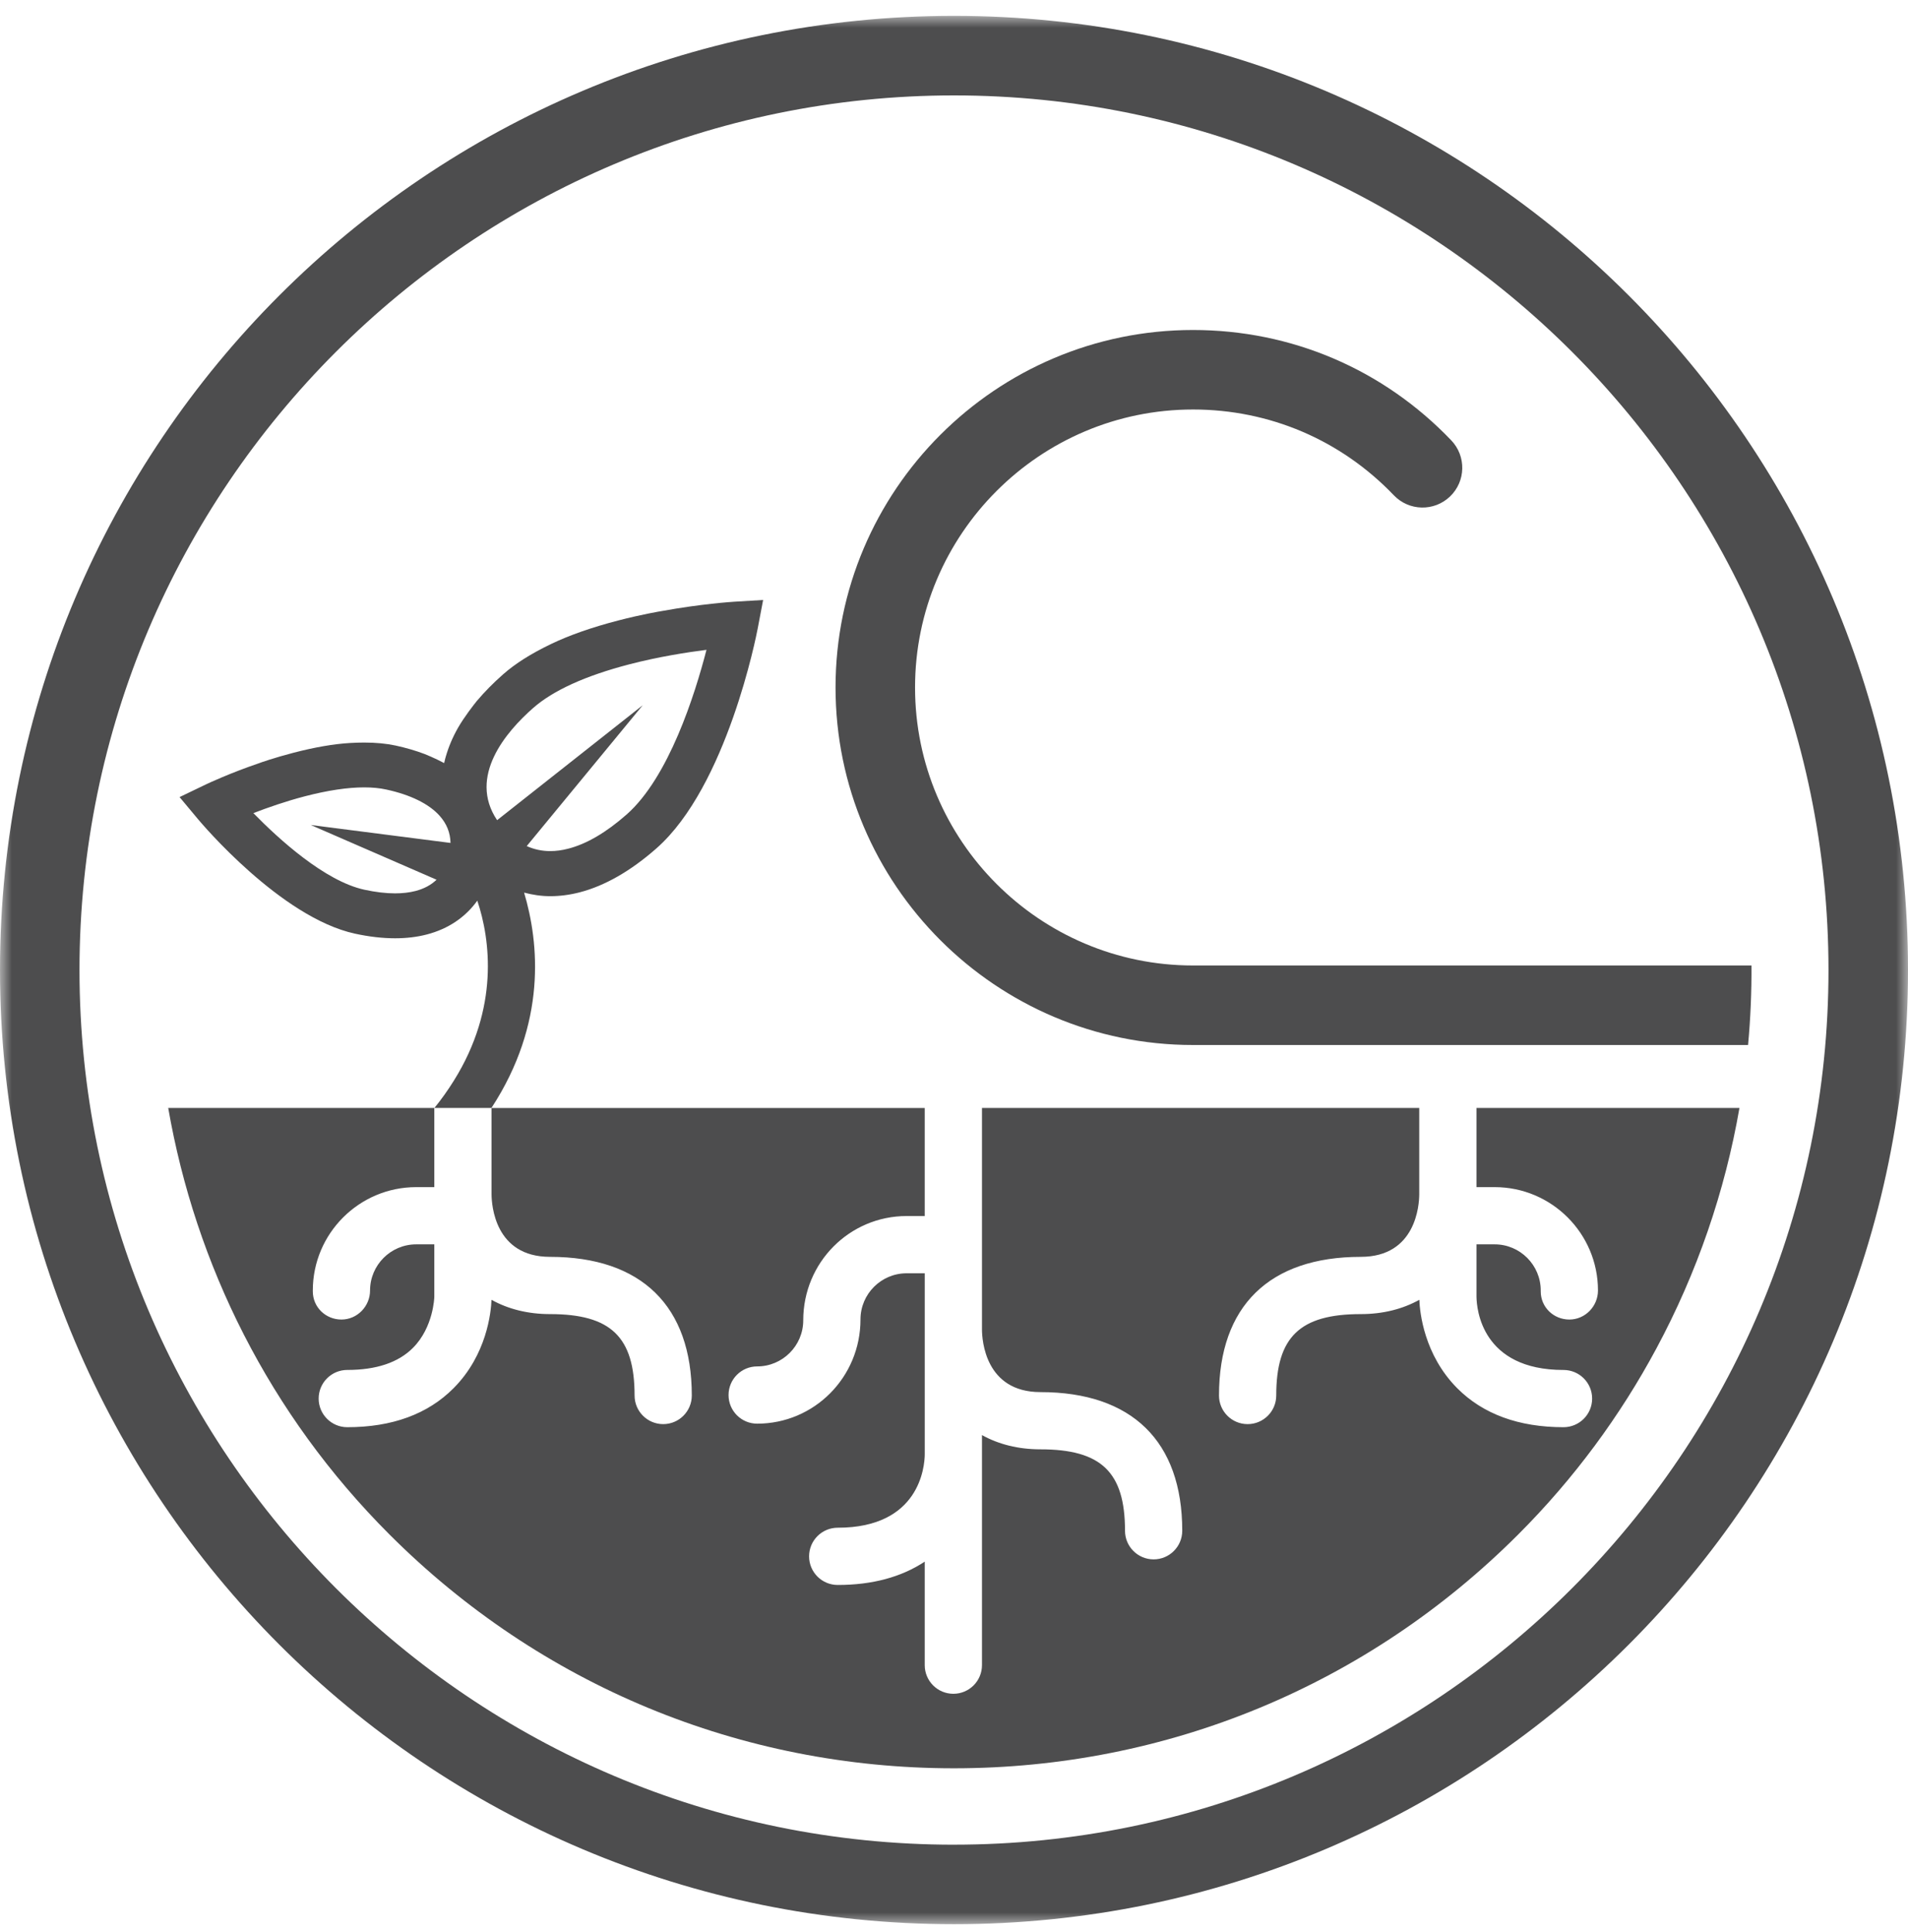
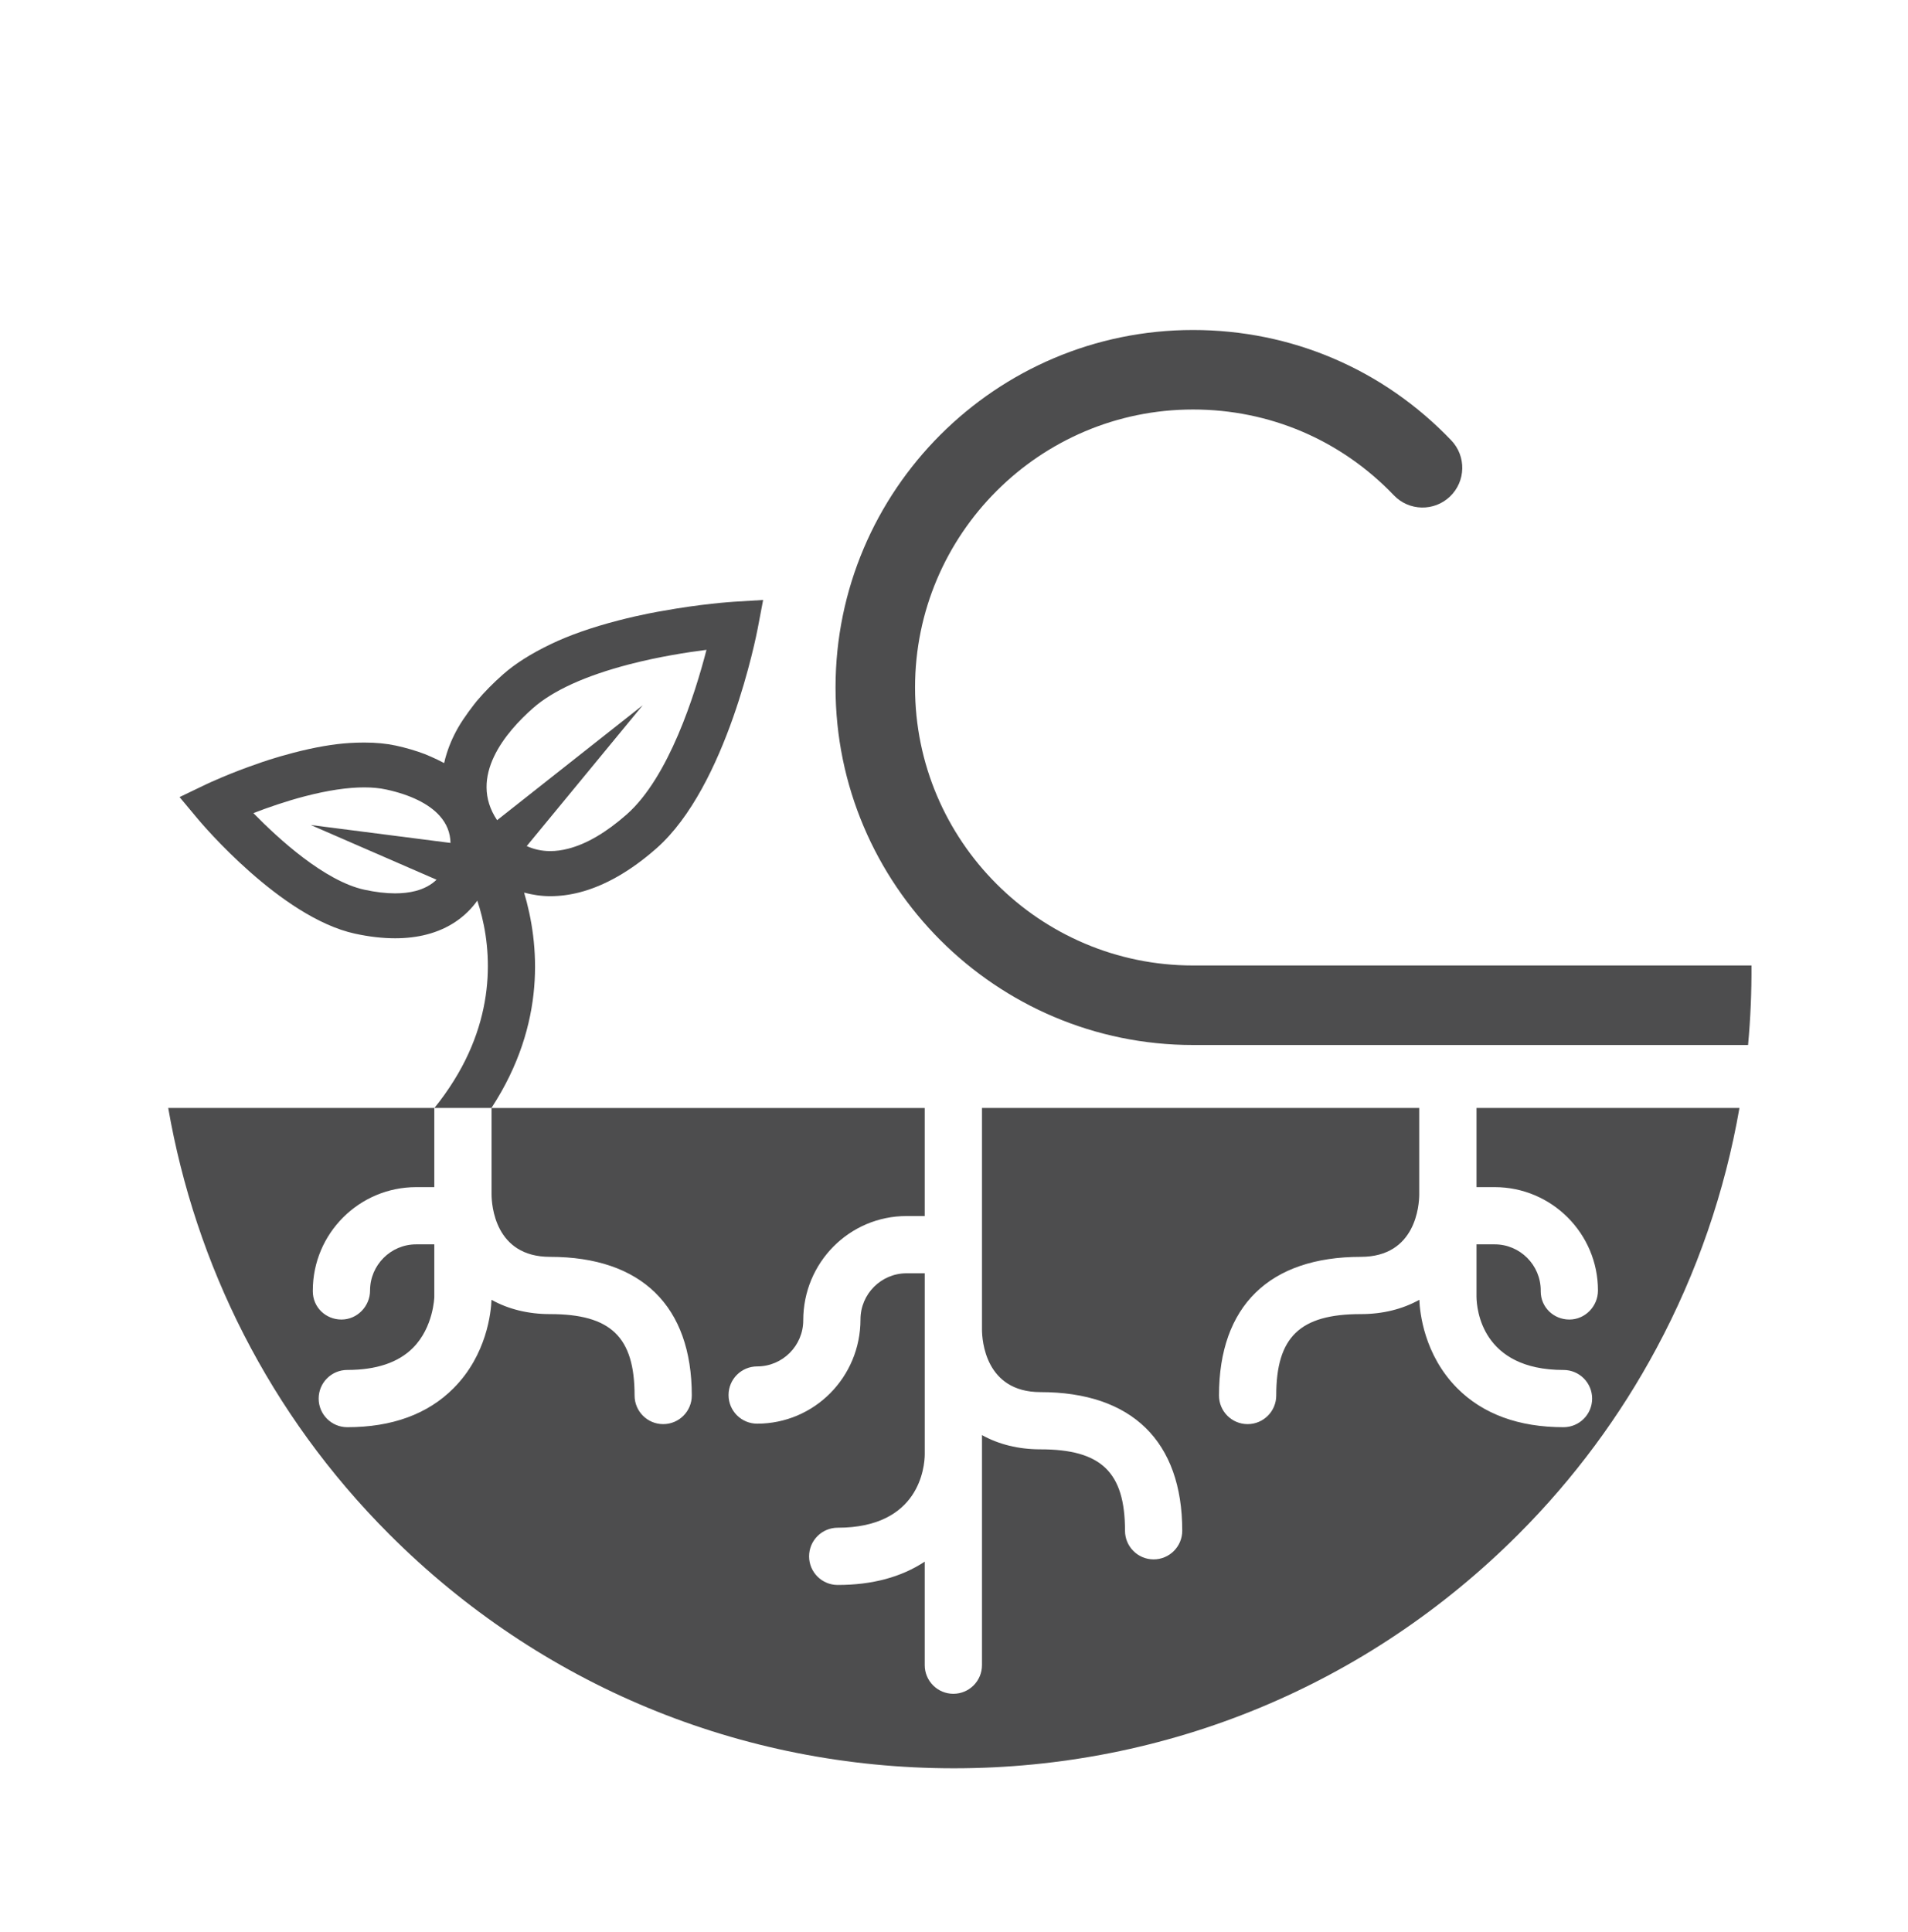
<svg xmlns="http://www.w3.org/2000/svg" xmlns:xlink="http://www.w3.org/1999/xlink" width="80" height="81" viewBox="0 0 80 81">
  <defs>
-     <path id="xzilxmccfa" d="M0 0.001L80 0.001 80 80 0 80z" />
-   </defs>
+     </defs>
  <g fill="none" fill-rule="evenodd">
    <g>
      <g>
        <g>
          <path fill="#4D4D4E" d="M61.907 46.447v3.319h.762c2.389 0 4.332 1.943 4.332 4.333 0 .662-.537 1.218-1.2 1.218-.662 0-1.2-.518-1.2-1.18v-.038c0-1.066-.867-1.934-1.932-1.934h-.762v2.197c.007.509.214 3.069 3.65 3.069.662 0 1.199.536 1.199 1.199s-.537 1.2-1.2 1.2c-1.877 0-3.376-.55-4.455-1.633-1.395-1.402-1.57-3.185-1.59-3.708-.704.392-1.533.6-2.455.6-2.551 0-3.545.956-3.545 3.412 0 .663-.537 1.2-1.2 1.2-.663 0-1.2-.537-1.2-1.2 0-3.748 2.112-5.812 5.945-5.812 2.319 0 2.449-2.183 2.451-2.62v-3.622H41.173v9.29c.002.438.133 2.622 2.452 2.622 3.834 0 5.945 2.064 5.945 5.812 0 .662-.537 1.2-1.2 1.2-.663 0-1.2-.538-1.2-1.2 0-2.456-.994-3.413-3.545-3.413-.922 0-1.75-.207-2.452-.597v9.645c0 .662-.537 1.2-1.2 1.2-.663 0-1.2-.538-1.2-1.2v-4.34c-.979.647-2.2.978-3.649.978-.663 0-1.2-.537-1.2-1.2 0-.663.537-1.2 1.2-1.2 3.436 0 3.643-2.56 3.65-3.072v-7.594h-.762c-1.065 0-1.933.867-1.933 1.933 0 2.427-1.943 4.371-4.332 4.371-.663 0-1.2-.537-1.2-1.2 0-.663.537-1.2 1.2-1.2 1.065 0 1.932-.867 1.932-1.933 0-2.428 1.944-4.371 4.333-4.371h.761v-4.53H20.61v3.62c.003.439.133 2.621 2.451 2.621 3.834 0 5.945 2.064 5.945 5.812 0 .663-.536 1.2-1.199 1.2s-1.2-.537-1.2-1.2c0-2.456-.994-3.412-3.546-3.412-.921 0-1.75-.208-2.453-.599-.02.514-.193 2.302-1.592 3.707-1.078 1.084-2.577 1.633-4.455 1.633-.663 0-1.2-.537-1.2-1.2 0-.663.537-1.2 1.2-1.2 1.216 0 2.143-.311 2.755-.927.861-.864.894-2.124.894-2.136v-2.202h-.76c-1.066 0-1.934.868-1.934 1.934 0 .662-.537 1.218-1.2 1.218-.662 0-1.2-.518-1.2-1.18v-.038c0-2.39 1.944-4.333 4.334-4.333h.76v-3.319H7.053c1.141 6.554 4.227 12.831 9.278 17.881 6.32 6.32 14.724 9.801 23.662 9.801 8.939 0 17.343-3.48 23.663-9.801 2.36-2.36 4.287-4.992 5.791-7.792.143-.266.284-.533.419-.803-.135.27-.276.537-.419.803 1.714-3.19 2.879-6.599 3.486-10.089H61.907zM50.02 40.474c-6.426 0-11.653-5.228-11.653-11.654s5.227-11.653 11.654-11.653c3.209 0 6.2 1.277 8.42 3.595.637.667 1.692.688 2.356.052.665-.637.688-1.691.05-2.356-2.854-2.982-6.7-4.624-10.826-4.624-8.264 0-14.988 6.723-14.988 14.986 0 8.264 6.724 14.988 14.988 14.988h23.273c.103-1.109.15-2.222.143-3.334H50.021z" transform="translate(-1104 -3328) translate(0 3127) translate(1104 201)" />
          <g transform="translate(-1104 -3328) translate(0 3127) translate(1104 201) translate(0 .665)">
            <mask id="k5an7rz6jb" fill="#fff">
              <use xlink:href="#xzilxmccfa" />
            </mask>
-             <path fill="#4D4D4E" d="M40 76.667C19.782 76.667 3.333 60.219 3.333 40 3.333 19.783 19.782 3.335 40 3.335S76.666 19.783 76.666 40c0 20.218-16.448 36.666-36.666 36.666M40 0c-22.092 0-40 17.91-40 40 0 22.091 17.908 40 40 40s40-17.909 40-40C80 17.91 62.092 0 40 0" mask="url(#k5an7rz6jb)" />
+             <path fill="#4D4D4E" d="M40 76.667C19.782 76.667 3.333 60.219 3.333 40 3.333 19.783 19.782 3.335 40 3.335S76.666 19.783 76.666 40c0 20.218-16.448 36.666-36.666 36.666M40 0c-22.092 0-40 17.91-40 40 0 22.091 17.908 40 40 40s40-17.909 40-40" mask="url(#k5an7rz6jb)" />
          </g>
          <path fill="#4D4D4E" d="M22.348 29.686c.843-.743 2.204-1.36 4.044-1.838 1.218-.316 2.414-.503 3.23-.606-.485 1.874-1.58 5.346-3.35 6.904-.853.75-1.673 1.232-2.44 1.43-.262.069-.518.103-.76.103h-.001c-.346 0-.676-.07-.986-.21l4.86-5.9.004-.004.002-.002-6.108 4.82c-1.232-1.836.385-3.712 1.505-4.697zm-4.044 7.193c-.229.22-.524.379-.88.472-.257.066-.545.1-.86.1-.387 0-.818-.052-1.283-.152-1.67-.363-3.612-2.142-4.657-3.212.6-.232 1.361-.498 2.165-.707.951-.247 1.787-.372 2.484-.372.34 0 .65.03.922.09 1.018.22 1.792.602 2.238 1.101.296.332.448.708.456 1.138l-5.86-.752 5.275 2.294zm2.302 9.568l.003-.005c2.321-3.557 1.994-6.913 1.366-9.023.353.093.716.15 1.095.15.404 0 .82-.054 1.237-.162 1.057-.274 2.138-.894 3.215-1.841 2.96-2.605 4.197-8.951 4.248-9.22l.227-1.194-1.214.073c-.139.009-1.402.094-3.016.388-.084.013-.856.142-1.846.399-1.107.287-2.057.62-2.824.99-.838.403-1.492.817-1.999 1.264-.412.362-.783.738-1.113 1.129-.118.147-.524.663-.784 1.12-.224.394-.396.802-.508 1.198-.004.01-.036.116-.07.276-.393-.211-.813-.377-.813-.377-.37-.141-.78-.261-1.215-.356-.395-.085-.828-.127-1.325-.127-.188 0-.385.006-.593.018-.684.04-1.48.178-2.366.408-.794.205-1.434.43-1.434.434-1.235.419-2.154.852-2.258.902l-1.09.524.775.928c.14.168 3.47 4.12 6.578 4.797.593.129 1.16.194 1.683.194.474 0 .922-.053 1.332-.16.904-.235 1.62-.727 2.116-1.417.544 1.624.928 4.488-.986 7.55-.237.378-.502.758-.813 1.14h2.392z" transform="translate(-1104 -3328) translate(0 3127) translate(1104 201)" />
        </g>
      </g>
    </g>
  </g>
</svg>